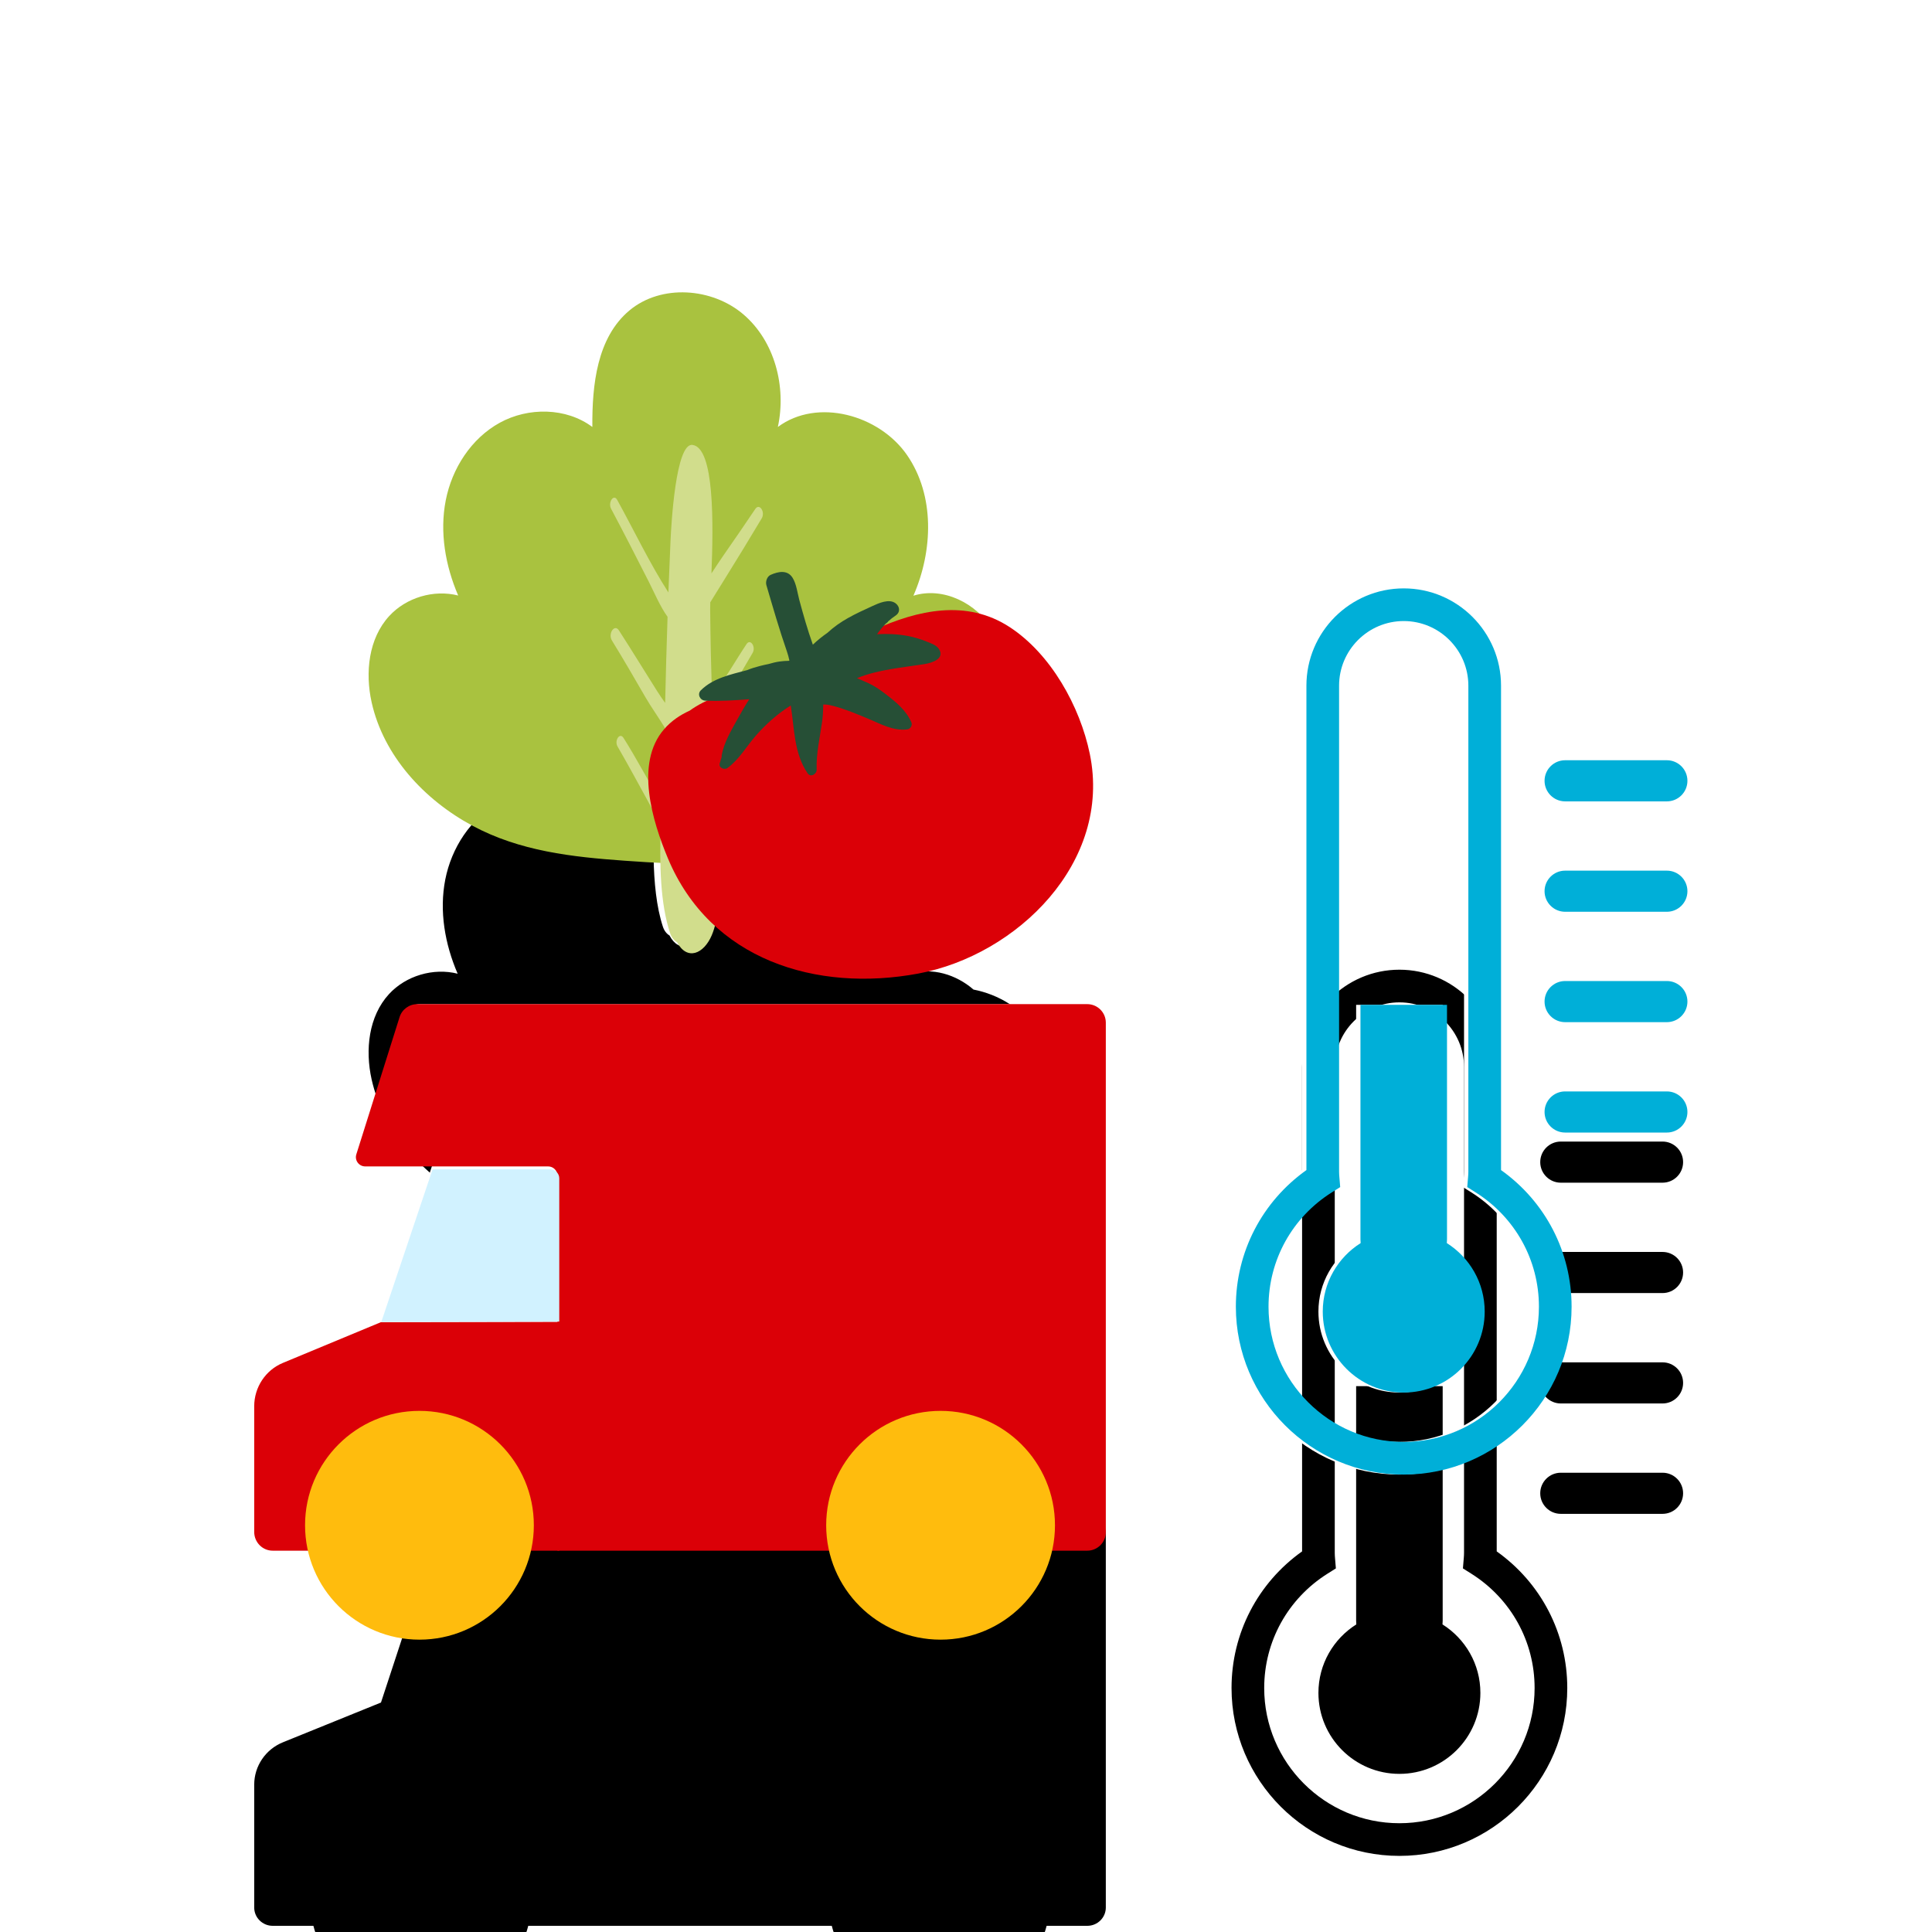
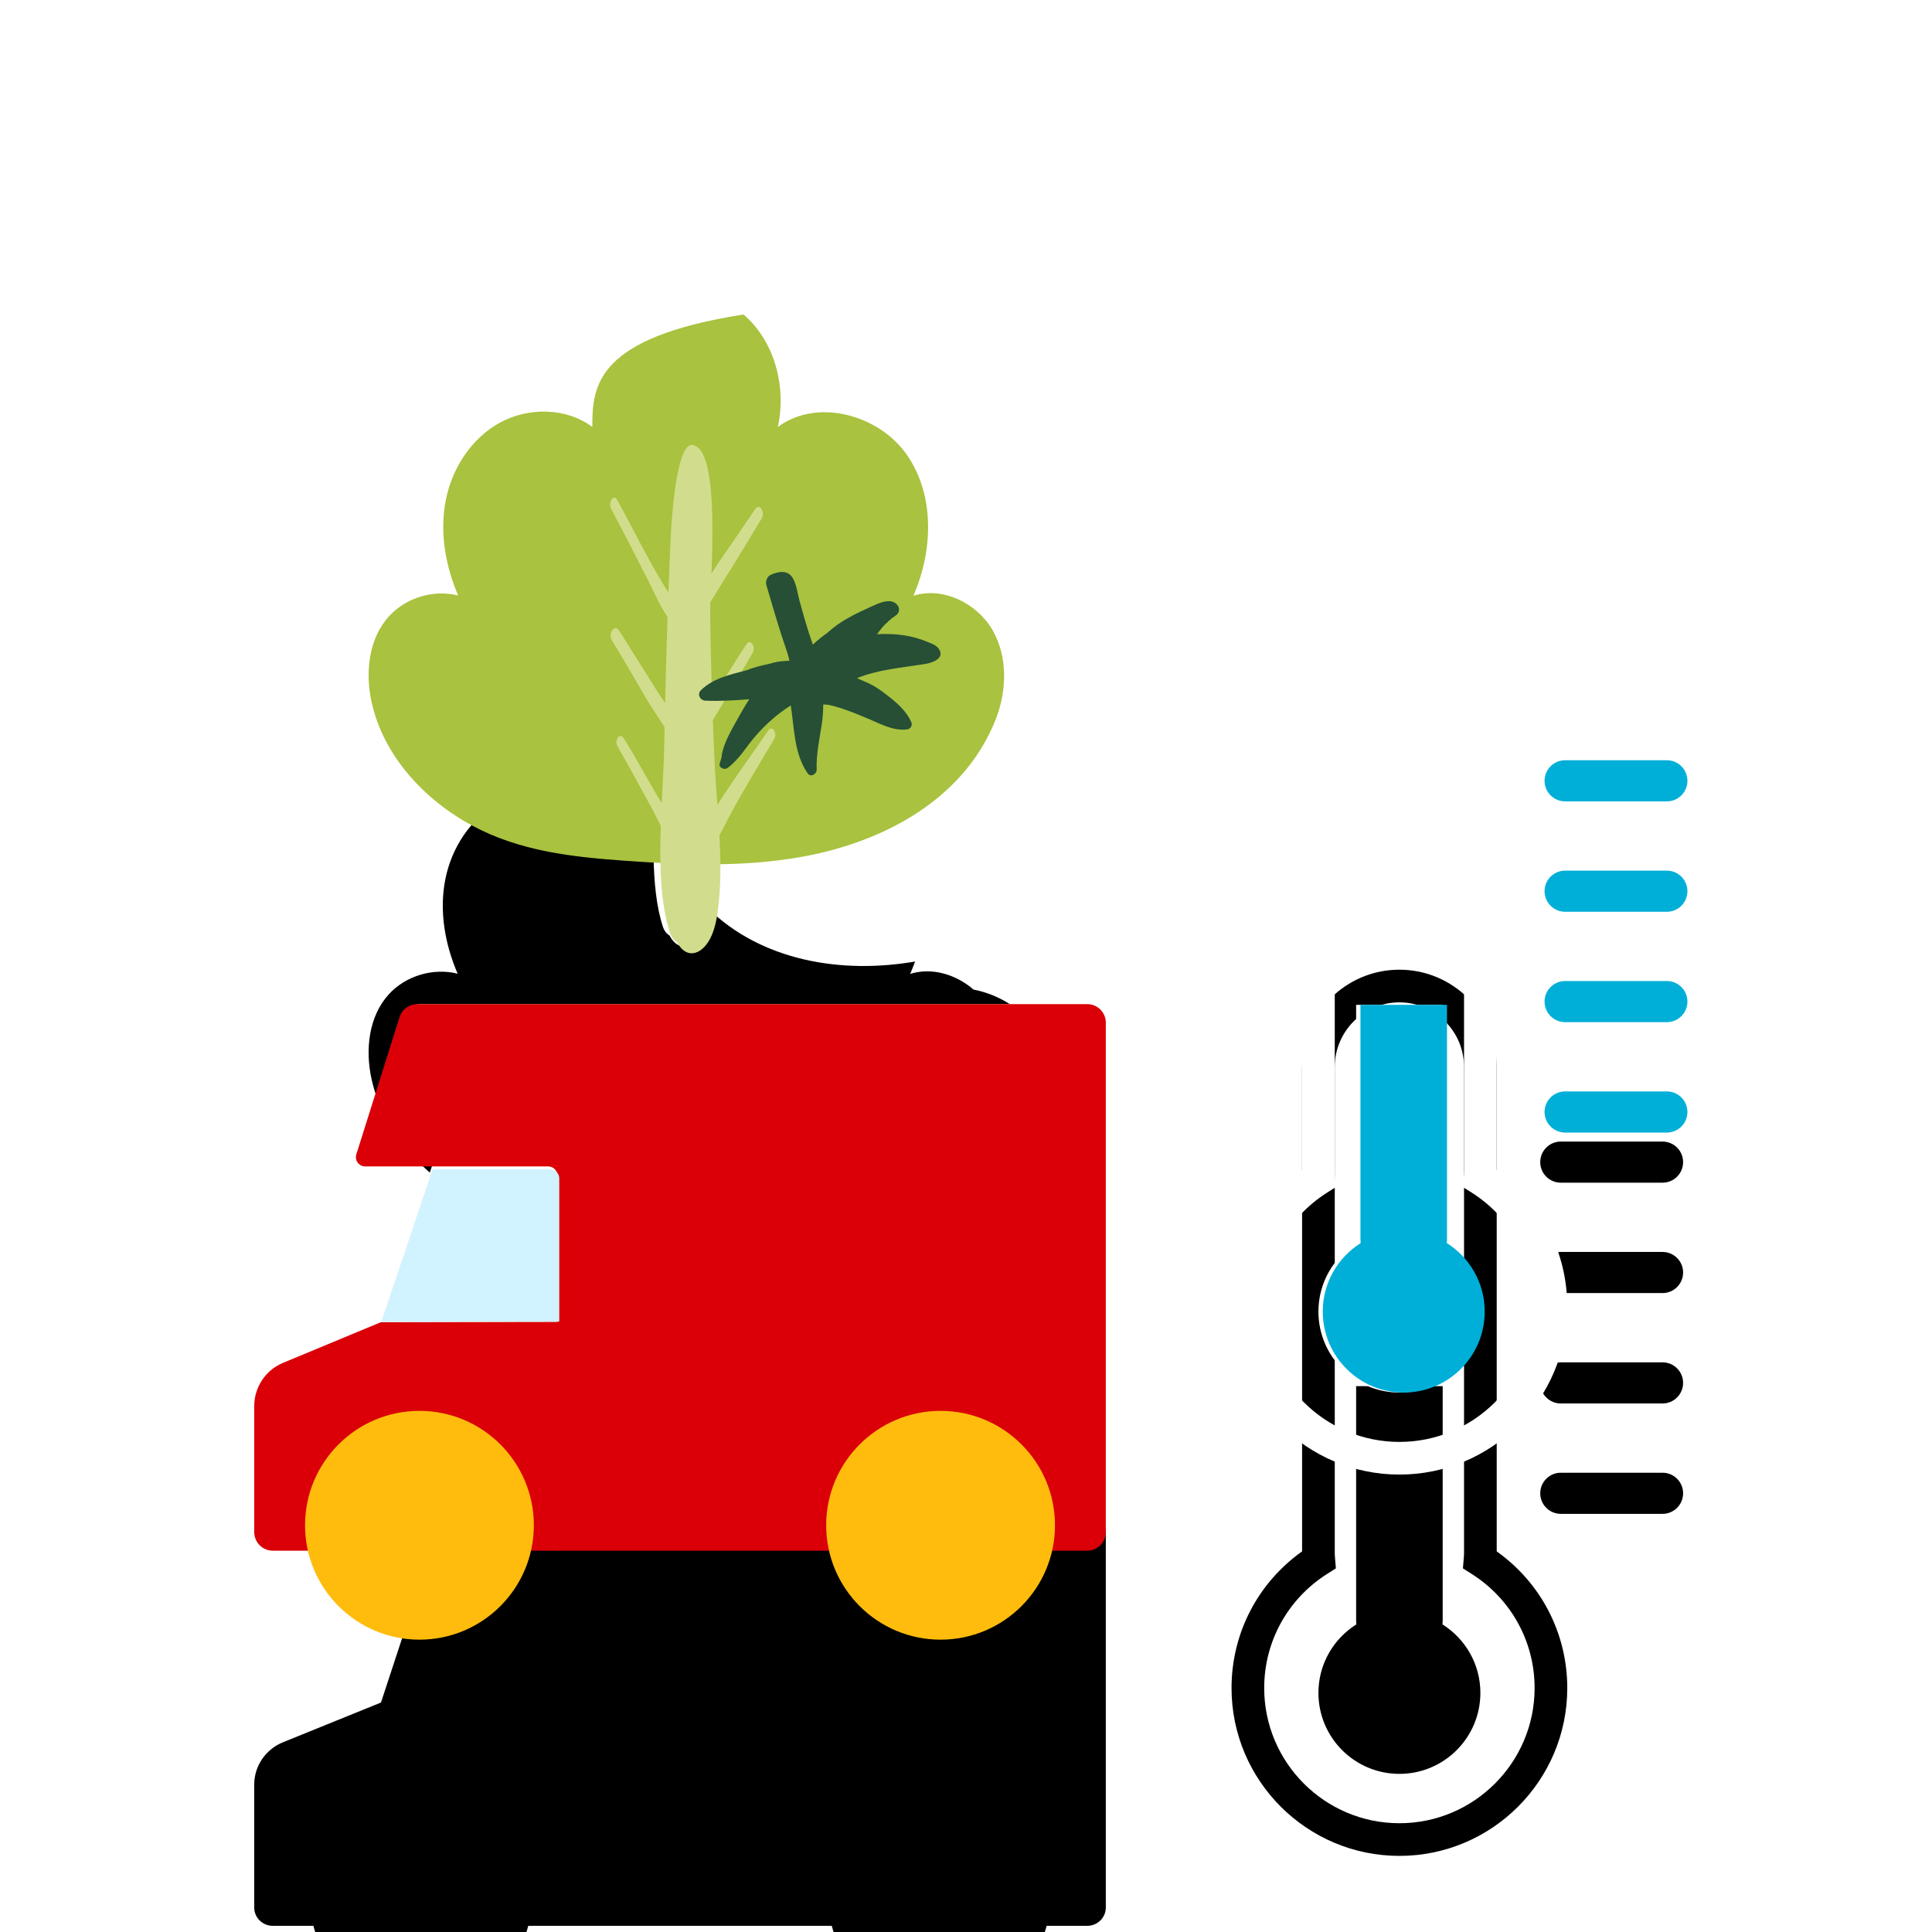
<svg xmlns="http://www.w3.org/2000/svg" xmlns:xlink="http://www.w3.org/1999/xlink" width="152" height="152" viewBox="0 0 152 152">
  <defs>
    <path id="fla-057-b" d="M85.543,79 C86.347,79 87,79.645 87,80.441 L87,80.441 L87,120.074 C87,120.869 86.347,121.514 85.543,121.514 L85.543,121.514 L82.344,121.514 C81.372,125.242 77.962,128 73.891,128 C69.82,128 66.41,125.242 65.439,121.514 L65.439,121.514 L41.561,121.514 C40.59,125.242 37.18,128 33.109,128 C29.038,128 25.628,125.242 24.656,121.514 L24.656,121.514 L21.457,121.514 C20.652,121.514 20,120.869 20,120.074 L20,120.074 L20,110.408 C20,108.945 20.893,107.628 22.261,107.074 L22.261,107.074 L29.973,103.947 L34.023,91.623 L28.971,91.623 C28.479,91.623 28.129,91.151 28.277,90.686 L28.277,90.686 L31.665,80.009 C31.855,79.409 32.418,79 33.055,79 L33.055,79 Z M110.098,46.291 C114.32,46.291 117.754,49.725 117.754,53.947 L117.754,53.947 L117.754,92.056 C121.244,94.539 123.305,98.503 123.305,102.805 C123.305,110.088 117.38,116.012 110.098,116.012 C102.816,116.012 96.891,110.088 96.891,102.805 C96.891,98.504 98.952,94.539 102.442,92.056 L102.442,92.056 L102.442,53.947 C102.442,49.725 105.876,46.291 110.098,46.291 Z M110.098,48.861 C107.294,48.861 105.012,51.142 105.012,53.947 L105.012,53.947 L105.012,92.175 C105.012,92.325 105.023,92.47 105.035,92.616 L105.035,92.616 L105.1,93.394 L104.44,93.81 C101.323,95.776 99.461,99.139 99.461,102.805 C99.461,108.671 104.233,113.442 110.098,113.442 C115.963,113.442 120.735,108.671 120.735,102.805 C120.735,99.139 118.873,95.777 115.756,93.81 L115.756,93.81 L115.095,93.394 L115.16,92.616 C115.173,92.47 115.183,92.325 115.183,92.175 L115.183,92.175 L115.183,53.947 C115.183,51.142 112.902,48.861 110.098,48.861 Z M113.503,79.055 L113.503,97.507 C113.503,97.607 113.496,97.703 113.488,97.8 C115.277,98.928 116.469,100.916 116.469,103.188 C116.469,106.706 113.617,109.559 110.098,109.559 C106.58,109.559 103.727,106.706 103.727,103.188 C103.727,100.916 104.919,98.928 106.708,97.8 C106.7,97.703 106.694,97.607 106.694,97.507 L106.694,97.507 L106.694,79.055 L113.503,79.055 Z M130.8,85.867 C131.694,85.867 132.418,86.591 132.418,87.484 C132.418,88.378 131.694,89.102 130.8,89.102 L130.8,89.102 L122.796,89.102 C121.903,89.102 121.178,88.378 121.178,87.484 C121.178,86.591 121.903,85.867 122.796,85.867 L122.796,85.867 Z M130.8,77.182 C131.694,77.182 132.418,77.907 132.418,78.8 C132.418,79.694 131.694,80.418 130.8,80.418 L130.8,80.418 L122.796,80.418 C121.903,80.418 121.178,79.694 121.178,78.8 C121.178,77.907 121.903,77.182 122.796,77.182 L122.796,77.182 Z M49.401,24.408 C51.877,22.347 55.869,22.631 58.32,24.724 C60.771,26.817 61.686,30.353 61.007,33.483 C64.092,31.197 68.935,32.532 71.115,35.677 C73.294,38.821 73.143,43.123 71.607,46.62 C73.327,46.085 75.227,46.669 76.59,47.854 C77.56,48.045 78.515,48.406 79.438,48.994 C82.667,51.054 84.964,55.065 85.74,58.73 C87.504,67.068 79.995,74.196 72.227,75.607 C66.129,76.714 59.838,75.531 55.697,71.453 C55.611,72.021 55.486,72.573 55.281,73.064 C54.685,74.495 53.437,75.048 52.674,73.6 C52.453,73.47 52.261,73.238 52.15,72.899 C51.64,71.335 51.456,69.416 51.42,67.405 C50.624,67.362 49.829,67.313 49.036,67.256 C44.902,66.961 40.835,66.514 37.124,64.532 C33.337,62.51 30.165,59.077 29.237,54.921 C28.72,52.604 28.994,49.962 30.608,48.206 C31.937,46.764 34.095,46.123 36.006,46.606 C35.002,44.282 34.546,41.679 35.032,39.197 C35.519,36.715 37.019,34.38 39.255,33.154 C41.491,31.93 44.456,31.964 46.499,33.483 C46.473,30.202 46.861,26.522 49.401,24.408 Z M130.8,68.497 C131.694,68.497 132.418,69.222 132.418,70.114 C132.418,71.008 131.694,71.732 130.8,71.732 L130.8,71.732 L122.796,71.732 C121.903,71.732 121.178,71.008 121.178,70.114 C121.178,69.222 121.903,68.497 122.796,68.497 L122.796,68.497 Z M130.8,59.812 C131.693,59.812 132.418,60.536 132.418,61.43 C132.418,62.323 131.693,63.048 130.8,63.048 L130.8,63.048 L122.796,63.048 C121.902,63.048 121.178,62.323 121.178,61.43 C121.178,60.536 121.902,59.812 122.796,59.812 L122.796,59.812 Z" />
    <filter id="fla-057-a" width="156.9%" height="161%" x="-28.5%" y="-15.2%" filterUnits="objectBoundingBox">
      <feOffset dy="16" in="SourceAlpha" result="shadowOffsetOuter1" />
      <feGaussianBlur in="shadowOffsetOuter1" result="shadowBlurOuter1" stdDeviation="8" />
      <feColorMatrix in="shadowBlurOuter1" result="shadowMatrixOuter1" values="0 0 0 0 0.125   0 0 0 0 0.125   0 0 0 0 0.125  0 0 0 0.05 0" />
      <feOffset dy="8" in="SourceAlpha" result="shadowOffsetOuter2" />
      <feGaussianBlur in="shadowOffsetOuter2" result="shadowBlurOuter2" stdDeviation="4" />
      <feColorMatrix in="shadowBlurOuter2" result="shadowMatrixOuter2" values="0 0 0 0 0.165   0 0 0 0 0.165   0 0 0 0 0.165  0 0 0 0.05 0" />
      <feOffset dy="4" in="SourceAlpha" result="shadowOffsetOuter3" />
      <feGaussianBlur in="shadowOffsetOuter3" result="shadowBlurOuter3" stdDeviation="2" />
      <feColorMatrix in="shadowBlurOuter3" result="shadowMatrixOuter3" values="0 0 0 0 0.192   0 0 0 0 0.192   0 0 0 0 0.192  0 0 0 0.05 0" />
      <feOffset dy="2" in="SourceAlpha" result="shadowOffsetOuter4" />
      <feGaussianBlur in="shadowOffsetOuter4" result="shadowBlurOuter4" stdDeviation="1" />
      <feColorMatrix in="shadowBlurOuter4" result="shadowMatrixOuter4" values="0 0 0 0 0.176   0 0 0 0 0.176   0 0 0 0 0.176  0 0 0 0.05 0" />
      <feMerge>
        <feMergeNode in="shadowMatrixOuter1" />
        <feMergeNode in="shadowMatrixOuter2" />
        <feMergeNode in="shadowMatrixOuter3" />
        <feMergeNode in="shadowMatrixOuter4" />
      </feMerge>
    </filter>
  </defs>
  <g fill="none" fill-rule="evenodd">
    <g fill-rule="nonzero">
      <use fill="#000" filter="url(#fla-057-a)" xlink:href="#fla-057-b" />
      <use fill="#FFF" xlink:href="#fla-057-b" />
    </g>
    <g transform="translate(20 23)">
      <path fill="#DB0007" d="M24,81 L9.959,81.026 L2.257,84.226 C0.891,84.793 -0,86.141 -0,87.637 L-0,97.525 C-0,98.34 0.651,99 1.454,99 L24,99 L24,81 Z" />
      <path fill="#DB0007" d="M65.537,56 L12.832,56 C12.193,56 11.627,56.414 11.436,57.021 L8.034,67.819 C7.886,68.289 8.238,68.767 8.731,68.767 L23.123,68.767 C23.528,68.767 23.855,69.093 23.855,69.495 L23.855,81.205 L23.855,99 L65.537,99 C66.345,99 67,98.347 67,97.543 L67,57.458 C67,56.652 66.345,56 65.537,56" />
      <path fill="#D1F2FF" d="M24,69.701 C24,69.313 23.675,69 23.274,69 L14.032,69 L10,81 L24,80.974 L24,69.701 Z" />
      <path fill="#FFBC0D" d="M22 96.999C22 101.971 17.971 106 13 106 8.029 106 4 101.971 4 96.999 4 92.029 8.029 88 13 88 17.971 88 22 92.029 22 96.999M63 96.999C63 101.971 58.97 106 54 106 49.029 106 45 101.971 45 96.999 45 92.029 49.029 88 54 88 58.97 88 63 92.029 63 96.999" />
-       <path fill="#A9C23F" d="M45.32,43.916 C50.935,42.432 56.133,39.165 58.328,33.618 C59.223,31.354 59.302,28.679 58.085,26.57 C56.867,24.461 54.197,23.137 51.862,23.867 C53.406,20.333 53.558,15.987 51.366,12.809 C49.174,9.631 44.301,8.283 41.198,10.592 C41.881,7.43 40.96,3.856 38.495,1.741 C36.03,-0.373 32.013,-0.66 29.522,1.423 C26.967,3.559 26.578,7.277 26.603,10.592 C24.549,9.057 21.565,9.023 19.317,10.26 C17.067,11.499 15.558,13.858 15.069,16.365 C14.579,18.874 15.038,21.503 16.048,23.852 C14.125,23.364 11.955,24.011 10.618,25.47 C8.994,27.243 8.718,29.912 9.238,32.254 C10.173,36.454 13.363,39.923 17.173,41.966 C20.906,43.969 24.997,44.422 29.156,44.718 C33.796,45.049 38.499,45.238 43.101,44.407 C43.844,44.273 44.585,44.11 45.32,43.916" />
+       <path fill="#A9C23F" d="M45.32,43.916 C50.935,42.432 56.133,39.165 58.328,33.618 C59.223,31.354 59.302,28.679 58.085,26.57 C56.867,24.461 54.197,23.137 51.862,23.867 C53.406,20.333 53.558,15.987 51.366,12.809 C49.174,9.631 44.301,8.283 41.198,10.592 C41.881,7.43 40.96,3.856 38.495,1.741 C26.967,3.559 26.578,7.277 26.603,10.592 C24.549,9.057 21.565,9.023 19.317,10.26 C17.067,11.499 15.558,13.858 15.069,16.365 C14.579,18.874 15.038,21.503 16.048,23.852 C14.125,23.364 11.955,24.011 10.618,25.47 C8.994,27.243 8.718,29.912 9.238,32.254 C10.173,36.454 13.363,39.923 17.173,41.966 C20.906,43.969 24.997,44.422 29.156,44.718 C33.796,45.049 38.499,45.238 43.101,44.407 C43.844,44.273 44.585,44.11 45.32,43.916" />
      <path fill="#D1DD8C" d="M40.448,34.462 C39.15,36.372 37.729,38.291 36.438,40.325 C36.356,39.205 36.271,38.088 36.219,36.974 C36.167,35.871 36.121,34.766 36.08,33.662 C37.147,31.927 38.166,30.139 39.21,28.372 C39.491,27.897 39.039,27.212 38.733,27.673 C37.838,29.015 36.994,30.53 36.016,31.78 C35.944,29.502 35.893,27.223 35.872,24.942 C35.871,24.799 35.875,24.609 35.881,24.386 C36.257,23.772 36.636,23.167 37.015,22.558 C37.997,20.98 38.969,19.39 39.928,17.782 C40.227,17.279 39.749,16.557 39.423,17.041 C38.587,18.285 37.743,19.514 36.892,20.734 C36.586,21.171 36.283,21.644 35.973,22.113 C36.125,18.255 36.225,12.217 34.476,12.003 C33.162,11.841 32.811,18.265 32.752,19.558 C32.692,20.908 32.637,22.259 32.586,23.61 C31.128,21.348 29.878,18.72 28.555,16.325 C28.279,15.826 27.815,16.531 28.077,17.025 C29.077,18.906 30.05,20.812 31.022,22.724 C31.481,23.628 31.936,24.721 32.52,25.529 C32.442,27.786 32.382,30.044 32.331,32.302 C32.113,31.994 31.9,31.69 31.704,31.379 C30.694,29.789 29.71,28.165 28.69,26.591 C28.346,26.06 27.812,26.853 28.144,27.391 C29.043,28.854 29.913,30.352 30.78,31.855 C31.232,32.636 31.794,33.412 32.289,34.23 C32.281,34.675 32.269,35.121 32.261,35.566 C32.238,36.955 32.141,38.536 32.061,40.179 C31.023,38.5 30.071,36.656 29.051,35.051 C28.76,34.592 28.316,35.265 28.587,35.732 C29.469,37.252 30.311,38.82 31.165,40.375 C31.434,40.864 31.706,41.42 31.985,41.978 C31.883,45.017 31.945,48.097 32.722,50.421 C32.838,50.766 33.038,51.002 33.269,51.134 C34.067,52.609 35.371,52.047 35.994,50.589 C36.289,49.902 36.427,49.098 36.518,48.298 C36.713,46.588 36.705,44.873 36.623,43.157 C36.616,43.016 36.606,42.876 36.598,42.736 C37.11,41.773 37.604,40.782 38.135,39.854 C39.046,38.264 39.975,36.698 40.911,35.142 C41.189,34.681 40.749,34.019 40.448,34.462" />
-       <path fill="#DB0007" d="M65.74,36.312 C64.965,32.558 62.671,28.451 59.446,26.343 C56.04,24.115 52.201,24.993 48.732,26.565 C46.483,27.583 44.39,28.919 42.148,29.948 C40.329,30.784 38.374,31.121 36.495,31.771 C35.651,32.065 34.904,32.448 34.259,32.91 C33.499,33.256 32.808,33.722 32.244,34.375 C29.922,37.056 31.343,41.64 32.538,44.507 C35.885,52.537 44.235,55.087 52.243,53.596 C60.002,52.151 67.502,44.851 65.74,36.312" />
      <path fill="#264F36" d="M53.861,28.049 C53.657,27.744 53.235,27.608 52.913,27.479 C52.415,27.276 51.899,27.122 51.369,27.026 C50.59,26.884 49.796,26.851 49.003,26.896 C49.054,26.826 49.105,26.755 49.158,26.684 C49.322,26.457 49.496,26.257 49.683,26.068 C49.714,26.045 49.746,26.024 49.776,26.001 C49.82,25.965 49.855,25.924 49.885,25.879 C50.063,25.719 50.253,25.568 50.465,25.427 C50.844,25.174 50.804,24.725 50.465,24.467 C49.952,24.075 49.123,24.458 48.626,24.686 C47.98,24.981 47.327,25.28 46.71,25.627 C46.129,25.953 45.587,26.335 45.101,26.785 C44.691,27.07 44.304,27.381 43.951,27.72 C43.541,26.564 43.204,25.384 42.884,24.198 C42.738,23.652 42.66,22.94 42.353,22.453 C41.947,21.809 41.218,21.965 40.629,22.228 C40.345,22.354 40.213,22.757 40.296,23.039 C40.808,24.776 41.31,26.53 41.909,28.249 C41.982,28.479 42.059,28.723 42.106,28.964 C42.09,28.974 42.073,28.982 42.058,28.99 C41.817,28.993 41.576,29.01 41.337,29.044 C41.039,29.085 40.752,29.158 40.47,29.241 C40.232,29.288 39.995,29.342 39.764,29.402 C39.429,29.489 39.09,29.594 38.763,29.726 C37.467,30.073 36.103,30.355 35.139,31.309 C34.832,31.611 35.071,32.102 35.479,32.123 C36.638,32.179 37.794,32.099 38.949,32.013 C38.622,32.512 38.323,33.032 38.034,33.554 C37.535,34.46 36.948,35.419 36.776,36.452 C36.77,36.489 36.778,36.518 36.778,36.551 C36.722,36.721 36.669,36.894 36.621,37.07 C36.529,37.407 36.991,37.599 37.233,37.423 C38.151,36.759 38.72,35.73 39.453,34.891 C40.238,33.991 41.183,33.142 42.213,32.504 C42.501,34.32 42.463,36.266 43.536,37.836 C43.78,38.194 44.263,37.903 44.251,37.543 C44.206,36.301 44.493,35.082 44.669,33.859 C44.733,33.407 44.762,32.965 44.765,32.509 C44.766,32.466 44.772,32.441 44.774,32.426 C44.827,32.422 44.892,32.43 44.93,32.43 C45.17,32.437 45.416,32.5 45.644,32.563 C46.562,32.814 47.475,33.198 48.351,33.565 C49.321,33.971 50.283,34.523 51.375,34.385 C51.635,34.351 51.807,34.064 51.7,33.822 C51.28,32.87 50.48,32.223 49.67,31.601 C49.248,31.277 48.829,30.985 48.344,30.757 C48.041,30.615 47.727,30.491 47.421,30.355 C49.108,29.67 50.941,29.533 52.742,29.247 C53.301,29.158 54.383,28.824 53.861,28.049" />
-       <path fill="#00AFD8" d="M90.438,25.861 C87.634,25.861 85.352,28.142 85.352,30.948 L85.352,69.175 C85.352,69.326 85.363,69.471 85.375,69.617 L85.44,70.394 L84.78,70.811 C81.663,72.776 79.801,76.139 79.801,79.805 C79.801,85.671 84.573,90.442 90.438,90.442 C96.303,90.442 101.075,85.671 101.075,79.805 C101.075,76.139 99.213,72.778 96.096,70.811 L95.435,70.394 L95.5,69.617 C95.513,69.471 95.523,69.326 95.523,69.175 L95.523,30.948 C95.523,28.142 93.242,25.861 90.438,25.861 M90.438,93.013 C83.156,93.013 77.231,87.088 77.231,79.805 C77.231,75.504 79.292,71.54 82.782,69.056 L82.782,30.948 C82.782,26.726 86.216,23.291 90.438,23.291 C94.66,23.291 98.094,26.726 98.094,30.948 L98.094,69.056 C101.584,71.54 103.645,75.504 103.645,79.805 C103.645,87.088 97.72,93.013 90.438,93.013" />
      <path fill="#00AFD8" d="M93.843 56.055L87.034 56.055 87.034 74.507C87.034 74.607 87.04 74.703 87.049 74.8 85.26 75.928 84.068 77.916 84.068 80.188 84.068 83.706 86.92 86.559 90.439 86.559 93.957 86.559 96.809 83.706 96.809 80.188 96.809 77.916 95.617 75.928 93.828 74.8 93.837 74.703 93.843 74.607 93.843 74.507L93.843 56.055zM111.14 66.103L103.136 66.103C102.243 66.103 101.518 65.378 101.518 64.485 101.518 63.591 102.243 62.868 103.136 62.868L111.14 62.868C112.034 62.868 112.758 63.591 112.758 64.485 112.758 65.378 112.034 66.103 111.14 66.103M111.14 48.733L103.136 48.733C102.243 48.733 101.518 48.008 101.518 47.115 101.518 46.222 102.243 45.498 103.136 45.498L111.14 45.498C112.034 45.498 112.758 46.222 112.758 47.115 112.758 48.008 112.034 48.733 111.14 48.733M111.14 40.048L103.136 40.048C102.243 40.048 101.518 39.323 101.518 38.43 101.518 37.536 102.243 36.812 103.136 36.812L111.14 36.812C112.034 36.812 112.758 37.536 112.758 38.43 112.758 39.323 112.034 40.048 111.14 40.048M111.14 57.418L103.136 57.418C102.243 57.418 101.518 56.693 101.518 55.8 101.518 54.906 102.243 54.182 103.136 54.182L111.14 54.182C112.034 54.182 112.758 54.906 112.758 55.8 112.758 56.693 112.034 57.418 111.14 57.418" />
    </g>
  </g>
</svg>